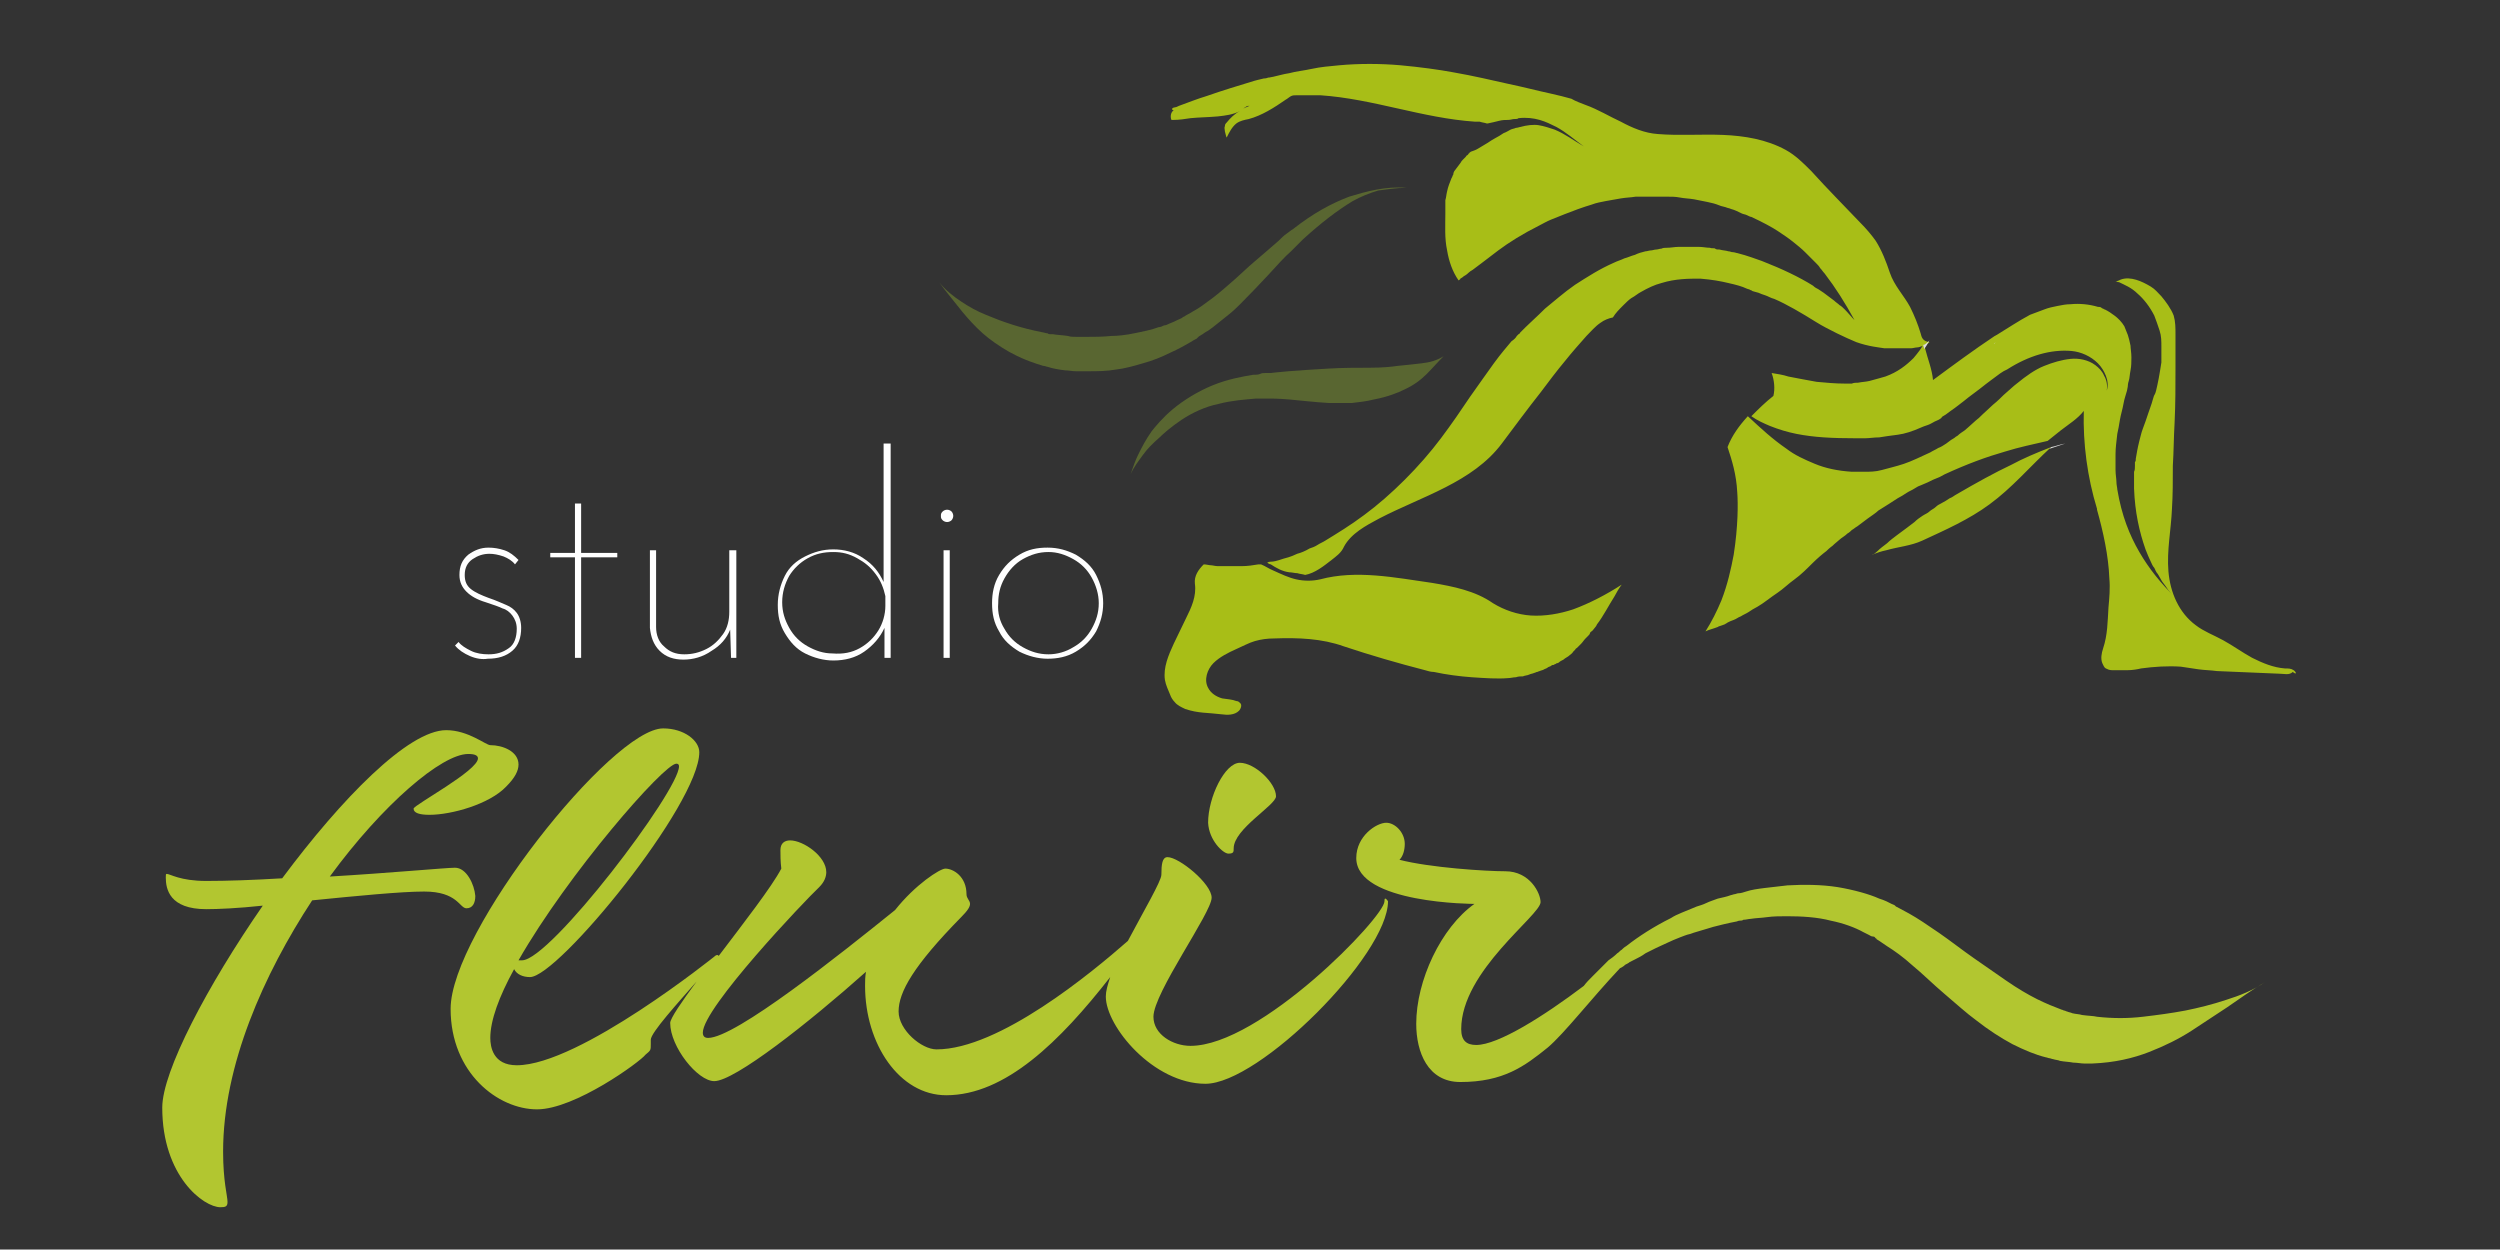
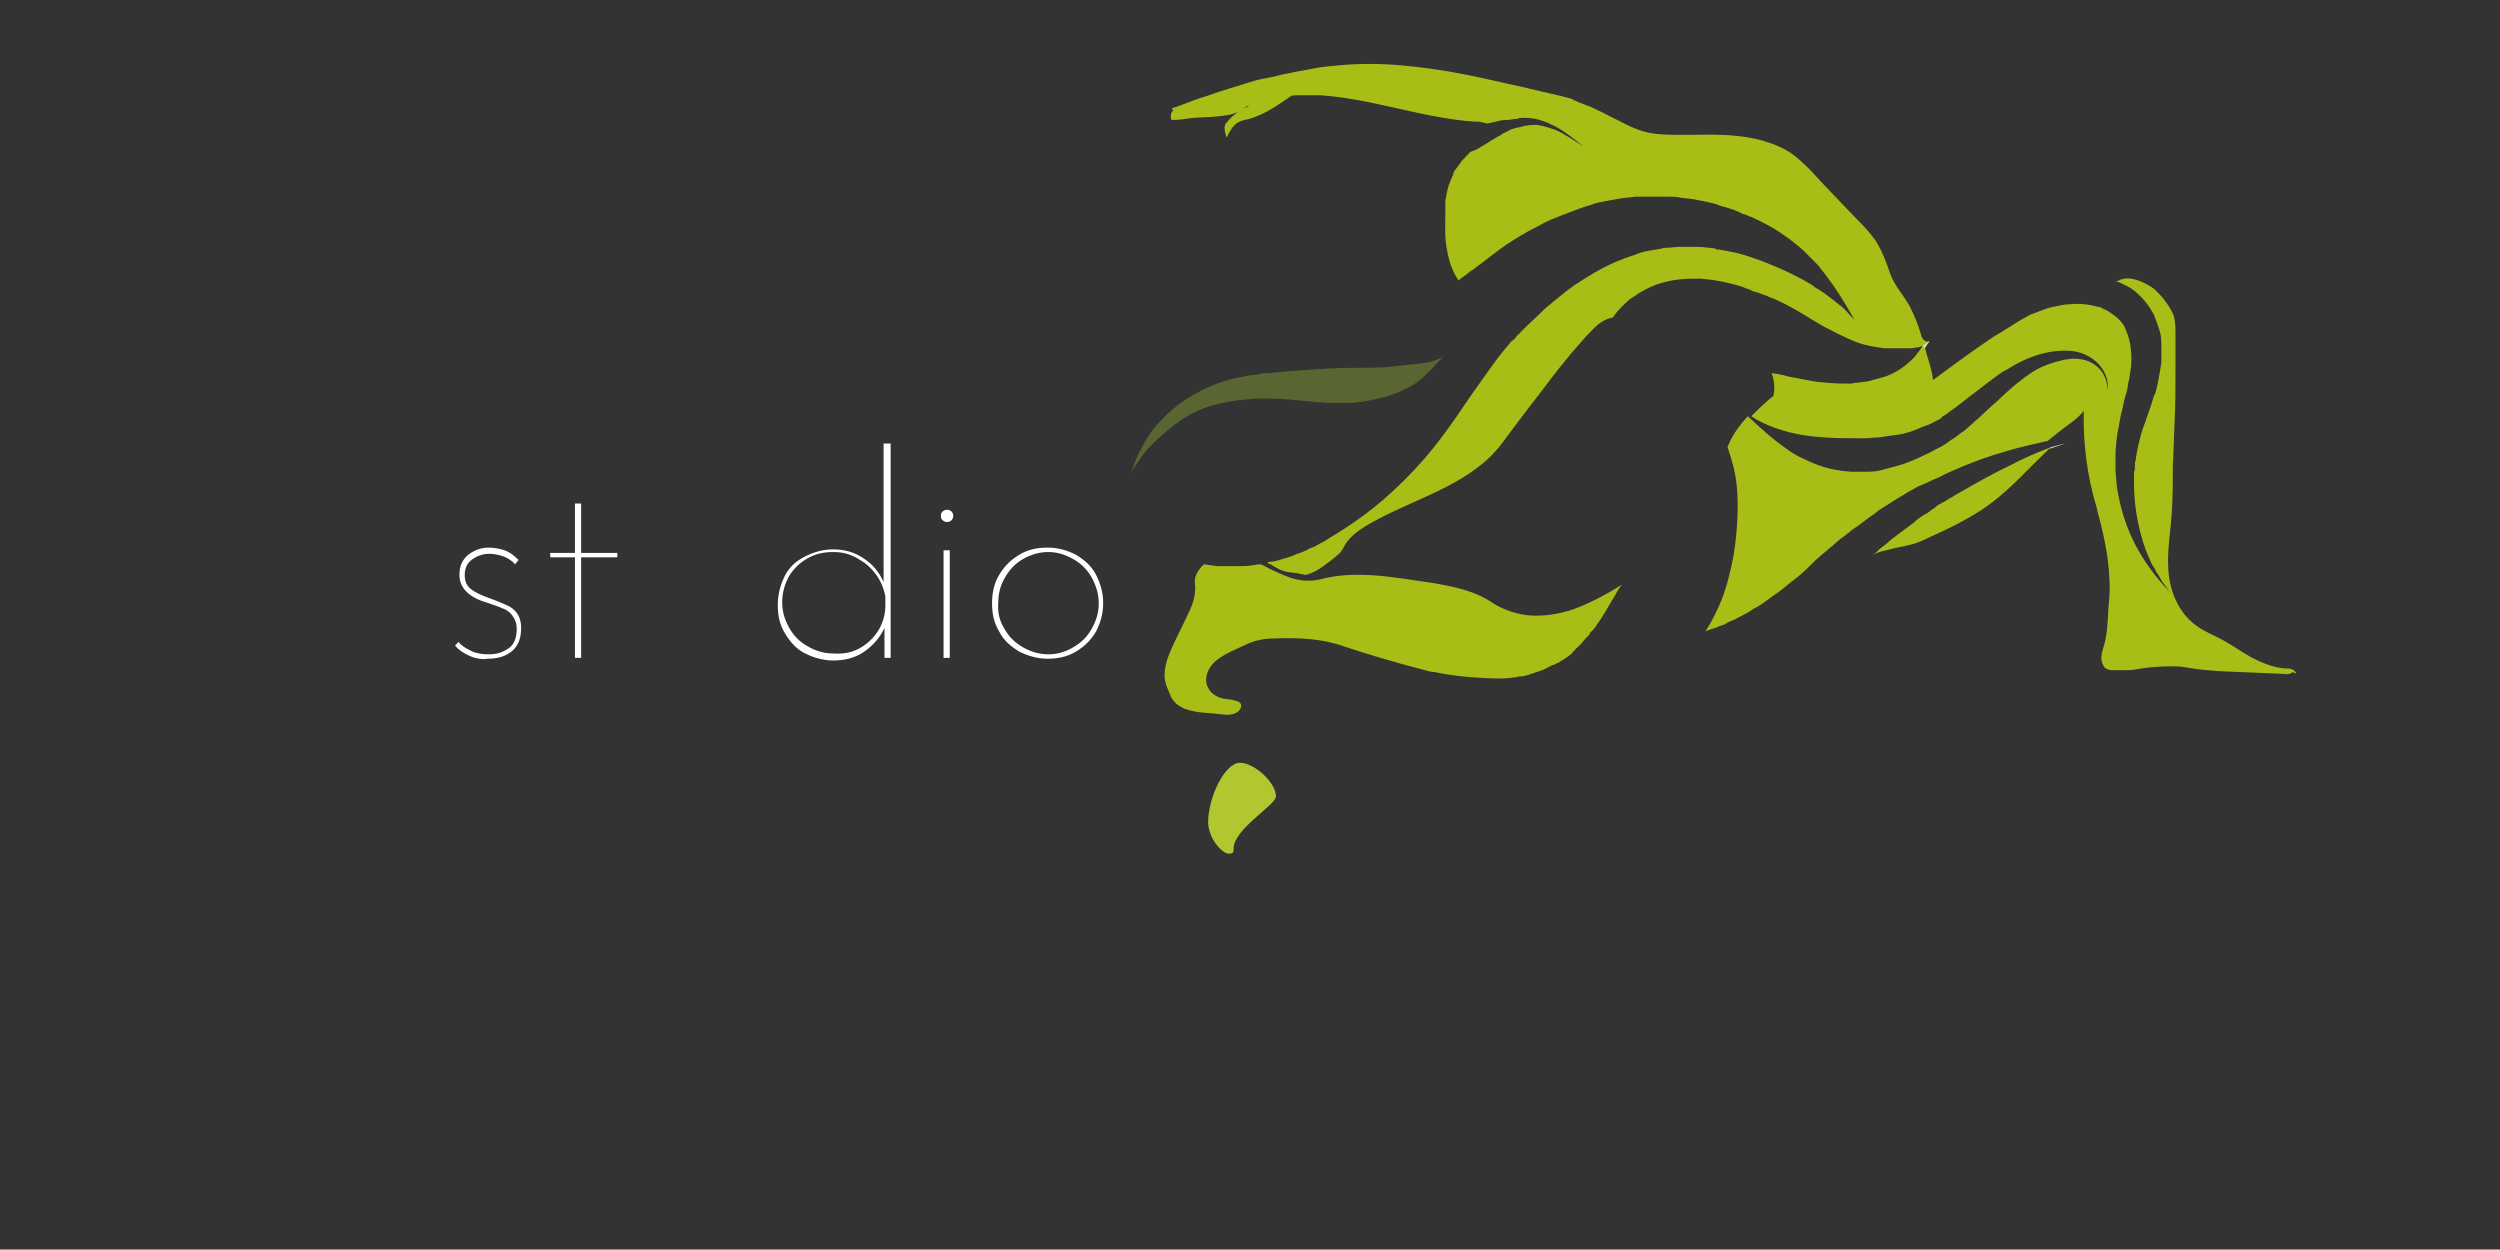
<svg xmlns="http://www.w3.org/2000/svg" version="1.1" id="Camada_1" x="0px" y="0px" viewBox="0 0 283.5 141.7" style="enable-background:new 0 0 283.5 141.7;" xml:space="preserve">
  <rect x="0" y="0" width="283.5" height="141.7" fill="#333333" stroke="none" />
  <style type="text/css">
	.st0{fill:#A8BE17;}
	.st1{fill:none;stroke:#FDFDFD;stroke-width:6;stroke-miterlimit:10;}
	.st2{fill:#596631;}
	.st3{fill:#DDDDDD;}
	.st4{fill:#FFFFFF;}
	.st5{fill:#B2C630;}
</style>
  <g>
    <path class="st0" d="M178.4,69.1c-1.5,0.5-3.2,0.8-4.8,0.7c-1.5-0.1-3-0.6-4.3-1.4c-2-1.4-4.5-1.9-6.9-2.3   c-4.2-0.6-8.6-1.5-12.7-0.4c-0.9,0.2-1.8,0.2-2.7,0s-1.7-0.6-2.6-1c-0.5-0.2-0.9-0.5-1.4-0.7c-0.1,0-0.2,0-0.3,0   c-0.6,0.1-1.2,0.2-1.9,0.2c-0.3,0-0.6,0-0.9,0c-0.3,0-0.6,0-0.9,0c-0.3,0-0.6,0-0.9,0c-0.3,0-0.6-0.1-0.8-0.1s-0.5-0.1-0.8-0.1   c-0.6,0.6-1.1,1.3-1,2.2c0.2,1.4-0.4,2.7-1,3.9c-0.5,1-0.9,1.9-1.4,2.9c-0.6,1.3-1.2,2.7-1,4.1c0.1,0.6,0.4,1.2,0.6,1.7   c0.1,0.3,0.3,0.6,0.5,0.8c0.3,0.4,0.8,0.6,1.2,0.8l0,0c1.5,0.5,2.5,0.4,4.1,0.6c0.7,0.1,1.5,0.1,2-0.4c0.2-0.2,0.4-0.7,0.1-0.9   c-0.1-0.1-0.2-0.2-0.4-0.2c-0.5-0.2-1-0.2-1.6-0.3c-0.7-0.2-1.3-0.6-1.6-1.2c-0.5-0.9-0.1-2.1,0.6-2.8s1.7-1.2,2.6-1.6   c0.7-0.3,1.4-0.7,2.1-0.9c0.7-0.2,1.4-0.3,2.2-0.3c2.7-0.1,5.4,0,7.9,0.9c3,1,6.1,1.9,9.2,2.7c0.3,0.1,0.7,0.2,1,0.2c0,0,0,0,0,0   c1.4,0.3,2.9,0.5,4.3,0.6c1.5,0.1,2.9,0.2,4.1,0.1c0.3,0,0.6-0.1,0.9-0.1c0.3-0.1,0.5-0.1,0.8-0.1c0.2-0.1,0.5-0.1,0.7-0.2   c0.2-0.1,0.4-0.1,0.6-0.2c0.1,0,0.2-0.1,0.3-0.1s0.2-0.1,0.3-0.1c0.2-0.1,0.4-0.1,0.5-0.2c0.2-0.1,0.3-0.1,0.4-0.2   c0.1-0.1,0.3-0.1,0.4-0.2c0.1-0.1,0.2-0.1,0.3-0.1c0.1-0.1,0.2-0.1,0.2-0.1c0.1-0.1,0.2-0.1,0.2-0.1s0.1,0,0.2-0.1   c0.1-0.1,0.3-0.2,0.5-0.3c0.2-0.2,0.5-0.3,0.7-0.5c0.1-0.1,0.3-0.2,0.4-0.4c0.1-0.1,0.1-0.1,0.2-0.2s0.1-0.2,0.2-0.2   c0.2-0.2,0.3-0.3,0.5-0.5c0.2-0.2,0.3-0.4,0.5-0.6c0.1-0.1,0.2-0.2,0.3-0.3c0.1-0.1,0.2-0.2,0.2-0.3s0.2-0.2,0.3-0.3L181,71   l0.1-0.2c0.7-0.9,1.3-2.1,2-3.2c0.2-0.4,0.5-0.9,0.8-1.3C182.2,67.4,180.3,68.4,178.4,69.1z M228.1,52.7c-1.9,0.9-3.9,2-6.3,3.4   c-0.2,0.1-0.4,0.3-0.7,0.4c-0.3,0.2-0.6,0.4-1,0.6c-0.2,0.1-0.4,0.2-0.6,0.4c-0.2,0.2-0.5,0.3-0.7,0.5c-0.2,0.2-0.5,0.3-0.8,0.5   c-0.3,0.2-0.6,0.4-0.9,0.7c-0.5,0.4-1.2,0.9-2,1.5c-0.4,0.3-0.8,0.6-1.1,0.9c-0.4,0.3-0.8,0.6-1.1,0.9c-0.2,0.2-0.4,0.3-0.5,0.4   c0,0,0,0-0.1,0c0.5-0.2,1.1-0.4,1.6-0.5c1.4-0.4,2.8-0.5,4.1-1.1c2.6-1.2,5.3-2.4,7.6-4.1c2.6-1.9,4.6-4.3,7-6.5   C230.8,51.4,229.4,52,228.1,52.7z M260.1,76c-0.3-0.2-0.6-0.2-1-0.2c-1.3-0.1-2.5-0.6-3.7-1.2c-1.1-0.6-2.2-1.4-3.3-2   c-1.1-0.6-2.2-1-3.1-1.7c-1.9-1.4-2.9-3.7-3.1-6.1s0.3-4.7,0.4-7.1c0.1-1.6,0.1-3.2,0.1-4.9c0.1-1.6,0.1-3.2,0.2-4.9   c0.1-2.1,0.1-4.2,0.1-6.3c0-1.2,0-2.5,0-3.7c0-0.7,0-1.4-0.2-2.1c-0.3-0.8-0.9-1.6-1.4-2.2c-0.4-0.4-0.7-0.8-1.2-1.1   c-1-0.6-2.3-1.2-3.4-0.8c-0.2,0.1-0.4,0.2-0.6,0.2c0.1,0,0.2,0.1,0.4,0.1c0.6,0.3,1.4,0.6,2.1,1.3c0.7,0.6,1.4,1.5,1.9,2.5   c0.2,0.5,0.4,1.1,0.6,1.7s0.2,1.2,0.2,1.8c0,0.5,0,1.2,0,1.8c-0.1,0.6-0.2,1.3-0.3,1.8s-0.2,1-0.3,1.4s-0.2,0.5-0.2,0.5   s-0.1,0.2-0.2,0.6c-0.1,0.4-0.3,0.9-0.5,1.5c-0.2,0.6-0.4,1.2-0.6,1.7s-0.3,1.1-0.4,1.4c-0.2,0.8-0.3,1.4-0.4,2   c0,0.2,0,0.3-0.1,0.4c0,0.1,0,0.3,0,0.4c0,0.3,0,0.5-0.1,0.7c0,0.4,0,0.8,0,1.1c0,0.3,0,0.6,0,0.8c0.1,2.7,0.6,4.9,1.3,6.9   c0.2,0.5,0.4,1,0.6,1.4c0.1,0.2,0.2,0.5,0.4,0.7c0.1,0.2,0.2,0.5,0.4,0.7c0.1,0.2,0.3,0.5,0.4,0.7s0.3,0.4,0.5,0.7   c0.3,0.5,0.7,0.9,1.1,1.3c-1.7-1.7-3-3.3-4.1-5.2s-2-4.1-2.5-7.1c0-0.2-0.1-0.5-0.1-0.9c0-0.3-0.1-0.8-0.1-1.3c0-0.2,0-0.5,0-0.8   c0-0.1,0-0.3,0-0.5c0-0.2,0-0.3,0-0.5c0-0.7,0.1-1.4,0.2-2.3c0.1-0.4,0.2-1,0.3-1.6c0.1-0.6,0.3-1.2,0.4-1.8   c0.1-0.6,0.3-1.1,0.4-1.5c0.1-0.4,0.1-0.6,0.1-0.6s0-0.2,0.1-0.5c0.1-0.3,0.1-0.7,0.2-1.2c0.1-0.5,0.1-1,0.1-1.5   c0-0.5-0.1-1-0.1-1.3c-0.1-0.5-0.2-0.9-0.3-1.2s-0.3-0.7-0.4-1c-0.3-0.5-0.7-0.9-1.1-1.2s-0.7-0.5-1.1-0.7c-0.1,0-0.2-0.1-0.2-0.1   c-0.1,0-0.2-0.1-0.2-0.1c-0.1-0.1-0.3-0.1-0.4-0.1c-1-0.3-2.1-0.4-3.1-0.3c-0.5,0-1,0.1-1.5,0.2s-1,0.2-1.5,0.4   c-0.5,0.2-1.1,0.4-1.6,0.6c0,0,0,0,0,0c-1.3,0.7-2.5,1.5-3.8,2.3c-0.1,0-0.1,0.1-0.2,0.1c0,0,0,0,0,0c-2.4,1.6-4.7,3.3-7,5   c-0.1-1.2-0.6-2.4-0.9-3.6c-0.1-0.2-0.1-0.4-0.1-0.6c-0.3,0.6-0.7,1.1-1.2,1.7c-0.8,0.8-1.8,1.6-3.2,2.1c-0.4,0.1-1,0.3-1.8,0.5   c-0.4,0.1-0.8,0.1-1.3,0.2c-0.2,0-0.5,0-0.7,0.1c-0.2,0-0.5,0-0.8,0c-1.1,0-2.1-0.1-3.2-0.2c-1.1-0.2-2.2-0.4-3.2-0.6   c-0.6-0.2-1.3-0.3-1.9-0.4c0.3,0.8,0.4,1.8,0.2,2.6c-0.9,0.7-1.7,1.5-2.5,2.3c0.7,0.5,1.4,0.8,2.1,1.1c1,0.4,2,0.7,3,0.9   c2,0.4,4.1,0.5,6.7,0.5c0.2,0,0.3,0,0.5,0c0.2,0,0.4,0,0.6,0c0.5,0,1-0.1,1.6-0.1c0.6-0.1,1.3-0.2,2.1-0.3s1.7-0.4,2.6-0.8   c0.2-0.1,0.5-0.2,0.8-0.3c0.3-0.1,0.6-0.3,0.8-0.4c0.2-0.1,0.5-0.2,0.6-0.3c0.2-0.1,0.2-0.2,0.2-0.2s0.1-0.1,0.3-0.2   c0.2-0.1,0.4-0.3,0.7-0.5c0.6-0.4,1.2-0.9,1.6-1.2c0.6-0.5,1.2-0.9,1.7-1.3c0.5-0.4,0.9-0.7,1.3-1c0.8-0.6,1.3-1,1.8-1.2   c2.5-1.6,5-2.3,7.3-2.1c1.1,0.1,2.2,0.6,3,1.4c0.4,0.4,0.7,0.9,0.9,1.4c0.2,0.5,0.3,1.1,0.1,1.7c0.1-0.6,0-1.2-0.3-1.7   c-0.2-0.5-0.6-0.9-1-1.2c-0.8-0.6-1.9-0.8-2.8-0.7c-1,0.1-2,0.4-3,0.8s-2,1.1-3.1,2c-0.4,0.3-0.8,0.7-1.5,1.3   c-0.3,0.3-0.7,0.7-1.2,1.1c-0.4,0.4-1,0.9-1.6,1.5c-0.4,0.3-1,0.9-1.6,1.4c-0.3,0.2-0.6,0.4-0.8,0.6c-0.2,0.1-0.3,0.2-0.3,0.2   s-0.1,0.1-0.3,0.2c-0.2,0.1-0.4,0.3-0.7,0.5c-0.3,0.2-0.6,0.4-0.9,0.5c-0.3,0.2-0.6,0.3-0.9,0.5c-1.1,0.5-2.1,1-3,1.3   c-0.9,0.3-1.8,0.5-2.5,0.7s-1.4,0.2-2,0.2c-0.3,0-0.6,0-0.8,0c-0.2,0-0.5,0-0.6,0c-1.6-0.1-3-0.4-4.2-0.9c-1.2-0.5-2.3-1-3.2-1.7   c-1.6-1.1-2.9-2.3-4.4-3.7c-1,1.1-1.8,2.2-2.3,3.5l0,0c0.5,1.5,1,3.1,1.1,5.1c0.1,1.3,0.1,3.9-0.4,7.1c-0.3,1.6-0.7,3.4-1.4,5.2   c-0.5,1.2-1.1,2.4-1.8,3.5c0.4-0.2,0.9-0.3,1.4-0.5c0.1-0.1,0.3-0.1,0.5-0.2c0.1,0,0.2-0.1,0.3-0.1c0.1-0.1,0.2-0.1,0.3-0.2   c0.2-0.1,0.4-0.2,0.7-0.3s0.5-0.3,0.8-0.4c0.3-0.2,0.6-0.3,0.9-0.5c0.3-0.2,0.6-0.4,1-0.6c0.7-0.4,1.4-1,2.3-1.6   c0.6-0.4,1.2-1,1.9-1.5s1.4-1.2,2-1.8c0.6-0.6,1.2-1.1,1.6-1.4c0.4-0.4,0.7-0.6,0.7-0.6s0.3-0.3,0.8-0.7c0.2-0.2,0.6-0.4,0.9-0.7   c0.2-0.1,0.4-0.3,0.5-0.4c0.2-0.1,0.4-0.3,0.6-0.4c0.4-0.3,0.8-0.6,1.2-0.9s0.9-0.6,1.2-0.9c0.8-0.5,1.6-1,2.2-1.4   c0.4-0.2,0.7-0.4,1-0.6c0.3-0.2,0.6-0.3,0.9-0.5c0.3-0.2,0.5-0.3,0.8-0.4c0.2-0.1,0.5-0.2,0.7-0.3c0.4-0.2,0.8-0.4,1.1-0.5   c0.3-0.1,0.6-0.3,0.8-0.4c2.6-1.2,4.8-2,6.9-2.6c1.6-0.5,3.1-0.8,4.8-1.2c0.5-0.4,1-0.8,1.5-1.2c0.9-0.7,1.9-1.3,2.6-2.2   c-0.1,3.7,0.4,7.5,1.5,11.1l0,0.1c0.7,2.5,1.3,5.2,1.4,7.8c0.1,1.1,0,2.2-0.1,3.3c-0.1,1.6-0.1,3.1-0.6,4.6   c-0.2,0.6-0.3,1.2-0.1,1.7c0.1,0.2,0.2,0.5,0.4,0.6c0.2,0.1,0.4,0.2,0.7,0.2c0.6,0,1.2,0,1.8,0c0.5,0,1.1-0.1,1.5-0.2   c1.5-0.2,3-0.3,4.5-0.2c0.7,0.1,1.3,0.2,2,0.3c0.7,0.1,1.4,0.1,2.1,0.2c2.4,0.1,4.8,0.2,7.1,0.3c0.5,0,1.1,0.2,1.5-0.2   C260.5,76.6,260.4,76.2,260.1,76z M217.8,37.8c-0.3-1-0.7-2-1.2-3c-0.7-1.3-1.8-2.4-2.3-3.9c-0.4-1.2-0.9-2.5-1.6-3.6   c-0.5-0.7-1.1-1.4-1.7-2c-1.9-2-3.8-3.9-5.6-5.9c-0.9-0.9-1.8-1.8-2.9-2.4c-2.2-1.2-4.7-1.6-7.1-1.7c-2.5-0.1-5,0.1-7.4-0.1   c-1.5-0.1-2.9-0.7-4.2-1.4c-1.3-0.6-2.6-1.4-4-1.9c-0.5-0.2-1.1-0.4-1.6-0.7c-0.7-0.2-1.5-0.4-2.4-0.6c-1.4-0.3-2.9-0.7-4.8-1.1   c-1.8-0.4-3.9-0.9-6.2-1.3c-1.6-0.3-3.8-0.6-6-0.8c-2.3-0.2-4.7-0.2-6.9,0c-1.1,0.1-2.2,0.2-3.1,0.4s-1.9,0.3-2.6,0.5   c-0.7,0.1-1.3,0.3-1.8,0.4c-0.4,0.1-0.6,0.1-0.6,0.1s-0.2,0.1-0.5,0.1c-0.4,0.1-0.9,0.2-1.5,0.4c-1.3,0.4-3,0.9-5,1.6   c-1,0.3-2,0.7-3.1,1.1c-0.4,0.2-0.2,0.1-0.6,0.2c-0.3,0.1-0.2,0.3,0,0.3c-0.3,0.2-0.4,0.6-0.3,1c0,0,0,0.1,0.1,0.1c0,0,0.1,0,0.1,0   c0.7,0,1.4-0.1,2-0.2c1-0.1,2-0.1,3.1-0.2c0.9-0.1,1.7-0.2,2.5-0.6c-0.6,0.3-1.1,0.8-1.5,1.3c-0.1,0.1-0.2,0.2-0.2,0.4   c-0.1,0.2,0,0.4,0,0.6c0.1,0.3,0.1,0.5,0.2,0.7c0.3-0.6,0.6-1.2,1.1-1.6c0.4-0.3,0.9-0.4,1.4-0.5c1.5-0.4,2.9-1.3,4.2-2.2   c0.2-0.1,0.4-0.3,0.6-0.4c0.2-0.1,0.4-0.1,0.7-0.1c0.9,0,1.7,0,2.6,0c6,0.4,11.6,2.6,17.6,3c0.2,0,0.4,0,0.5,0   c0.3,0.1,0.5,0.1,0.8,0.2l0,0c0,0,0.1,0,0.1,0c0.5-0.1,0.9-0.2,1.3-0.3c0.4-0.1,0.7-0.1,1-0.1c0.3,0,0.5-0.1,0.7-0.1   c0.2,0,0.4,0,0.5-0.1c0.9-0.1,1.7,0,2.4,0.2c0.7,0.2,1.3,0.5,1.9,0.8c1.1,0.6,2,1.4,3.1,2.2c-1.2-0.7-2.1-1.4-3.3-1.9   c-0.6-0.2-1.2-0.4-1.8-0.5c-0.6-0.1-1.4,0-2.1,0.2c-0.1,0-0.3,0.1-0.5,0.1c-0.2,0.1-0.4,0.1-0.6,0.2c-0.2,0.1-0.5,0.3-0.8,0.4   c-0.3,0.2-0.6,0.4-1,0.6c-0.2,0.1-0.5,0.3-0.8,0.5c-0.2,0.1-0.3,0.2-0.5,0.3c-0.2,0.1-0.3,0.2-0.5,0.3c-0.3,0.2-0.6,0.3-0.9,0.4   c-0.1,0.1-0.2,0.1-0.2,0.2c-0.1,0-0.1,0.1-0.1,0.1s0,0-0.1,0.1c-0.1,0-0.1,0.1-0.2,0.2c-0.1,0.1-0.2,0.2-0.3,0.3   c-0.1,0.1-0.2,0.2-0.3,0.4c-0.1,0.1-0.2,0.3-0.3,0.4c-0.1,0.1-0.2,0.3-0.3,0.4c-0.1,0.1-0.2,0.3-0.2,0.5c-0.1,0.1-0.1,0.3-0.2,0.4   c-0.2,0.5-0.4,1-0.5,1.5c-0.1,0.4-0.1,0.7-0.2,1l0,0c0,0.5,0,1,0,1.5c0,1.4-0.1,2.8,0.2,4.2c0.2,1.2,0.6,2.4,1.3,3.4   c0.1-0.1,0.2-0.1,0.2-0.2c0.2-0.1,0.3-0.2,0.3-0.2s0.1-0.1,0.3-0.2c0.2-0.1,0.4-0.4,0.8-0.6c0.7-0.5,1.7-1.3,2.9-2.2   s2.8-1.9,4.6-2.8c0.4-0.2,0.9-0.5,1.4-0.7c0.5-0.2,1-0.4,1.5-0.6c1-0.4,2.1-0.8,3.1-1.1c0.5-0.2,1.1-0.3,1.6-0.4   c0.6-0.1,1.1-0.2,1.7-0.3c0.6-0.1,1.1-0.1,1.7-0.2c0.3,0,0.6,0,0.9,0c0.3,0,0.6,0,0.9,0c0.3,0,0.6,0,0.8,0s0.6,0,0.8,0   c0.6,0,1.1,0,1.6,0.1c0.5,0.1,1,0.1,1.6,0.2c0.5,0.1,1,0.2,1.5,0.3c0.5,0.1,0.9,0.2,1.4,0.4c0.2,0.1,0.4,0.1,0.7,0.2   c0.2,0.1,0.4,0.1,0.6,0.2c0.4,0.1,0.8,0.3,1.2,0.5c0.2,0.1,0.4,0.1,0.6,0.2c0.2,0.1,0.4,0.2,0.5,0.2c1.3,0.6,2.4,1.2,3,1.6   c0.6,0.4,1.2,0.8,1.7,1.2c0.5,0.4,1,0.8,1.4,1.2c0.4,0.4,0.8,0.8,1.2,1.2c0.2,0.2,0.4,0.4,0.5,0.6c0.2,0.2,0.3,0.4,0.5,0.6   c1.3,1.7,2.3,3.3,3.4,5.3c-0.4-0.4-0.7-0.8-1.1-1.2c-0.2-0.2-0.4-0.4-0.6-0.5c-0.2-0.2-0.4-0.3-0.6-0.5c-0.4-0.3-0.8-0.6-1.2-0.9   l-0.6-0.4c-0.2-0.1-0.4-0.2-0.6-0.4c-1.6-1-3.5-1.9-5.8-2.8c-0.6-0.2-1.6-0.6-2.8-0.9c-0.1,0-0.3-0.1-0.5-0.1s-0.3-0.1-0.5-0.1   c-0.3-0.1-0.7-0.1-1-0.2c-0.2,0-0.4,0-0.5-0.1s-0.4,0-0.6-0.1c-0.4,0-0.8-0.1-1.2-0.1c-0.4,0-0.8,0-1.2,0c-0.4,0-0.8,0-1.2,0   c-0.4,0-0.8,0.1-1.3,0.1c-0.2,0-0.4,0-0.6,0.1c-0.2,0-0.4,0.1-0.6,0.1c-0.2,0-0.4,0.1-0.6,0.1c-0.2,0-0.4,0.1-0.6,0.1   c-0.4,0.1-0.8,0.2-1.2,0.4c-0.4,0.1-0.8,0.3-1.2,0.4c-0.4,0.2-0.8,0.3-1.2,0.5c-1.6,0.7-3,1.6-4.4,2.5c-1.3,0.9-2.4,1.9-3.4,2.7   c-0.9,0.9-1.7,1.6-2.2,2.1c-0.3,0.3-0.5,0.5-0.6,0.6c-0.1,0.2-0.2,0.2-0.2,0.2s-0.1,0.1-0.2,0.2c-0.1,0.2-0.3,0.4-0.6,0.6   c-0.5,0.6-1.2,1.4-2,2.5c-0.8,1.1-1.7,2.4-2.7,3.8c-1,1.5-2.1,3.1-3.3,4.7c-1.2,1.6-2.6,3.2-4.1,4.7c-1.5,1.5-3.1,2.9-4.6,4   c-1.6,1.2-3.1,2.1-4.4,2.9c-0.3,0.2-0.6,0.3-0.9,0.5c-0.3,0.2-0.6,0.3-0.9,0.4c-0.5,0.3-1,0.5-1.4,0.6c-0.4,0.2-0.7,0.3-1,0.4   c-0.4,0.1-0.7,0.2-1,0.3c-0.3,0.1-0.7,0.2-1,0.2c-0.1,0-0.2,0-0.4,0.1c0.1,0.1,0.3,0.2,0.4,0.2c0.6,0.4,1.3,0.8,2.1,0.9   c0.3,0,0.6,0.1,0.9,0.1c0.3,0.1,0.6,0.1,0.9,0.2c1.1-0.2,2.1-1,3-1.7c0.5-0.4,1.1-0.8,1.4-1.5c0.8-1.5,2.5-2.4,4-3.2   c4.8-2.5,10.6-4.1,13.9-8.5c1.5-2,2.9-3.9,4.4-5.8c0.9-1.2,1.8-2.4,2.8-3.6c0.8-1,1.6-1.9,2.4-2.8c0.5-0.5,1-1.1,1.6-1.5   c0.4-0.3,0.9-0.5,1.4-0.6l0,0c0.3-0.5,0.7-0.9,1.2-1.4c0.3-0.3,0.6-0.6,0.9-0.8c0.4-0.2,0.7-0.5,1.1-0.7c0.7-0.4,1.5-0.8,2.3-1   c1.6-0.5,3.1-0.5,4.4-0.5c1.3,0.1,2.4,0.3,3.2,0.5c0.9,0.2,1.6,0.4,2,0.6c0.2,0.1,0.4,0.1,0.5,0.2c0.1,0,0.2,0.1,0.2,0.1   s0.3,0.1,0.7,0.2c0.2,0.1,0.5,0.2,0.8,0.3c0.3,0.1,0.6,0.3,1,0.4c1.4,0.6,3.1,1.6,4.7,2.6c0.8,0.5,1.6,0.9,2.4,1.3   c0.8,0.4,1.5,0.7,2.2,1c1.4,0.5,2.6,0.6,3.2,0.7c0.1,0,0.3,0,0.4,0s0.3,0,0.4,0c0.2,0,0.5,0,0.8,0c0.2,0,0.5,0,0.7,0   c0.1,0,0.2,0,0.4,0c0.1,0,0.2,0,0.3,0c0.2,0,0.5-0.1,0.7-0.1s0.4-0.1,0.7-0.2l0.2-0.1l0.2-0.1c0.1,0,0.2-0.1,0.3-0.2   C218,38.7,217.9,38.2,217.8,37.8z M141,12.3c0.1-0.1,0.2-0.1,0.3-0.2c0.1-0.1,0.3-0.1,0.4-0.1C141.5,12.1,141.2,12.2,141,12.3z" />
  </g>
  <path class="st1" d="M185.1,2.4" />
  <path class="st1" d="M243.7,65.6" />
  <g>
-     <path class="st2" d="M159.5,21.3c-1.2-0.1-2.3,0-3.4,0.2s-2.1,0.5-3.1,0.8c-2.1,0.8-4.1,1.9-6.4,3.7c-0.2,0.1-0.4,0.3-0.7,0.5   s-0.6,0.5-0.9,0.8c-0.7,0.6-1.6,1.4-2.9,2.5c-0.6,0.5-1.3,1.2-2.1,1.9c-0.8,0.7-1.7,1.5-2.5,2.1c-0.8,0.6-1.6,1.2-2.2,1.5   c-0.3,0.2-0.5,0.3-0.7,0.4c-0.2,0.1-0.3,0.2-0.3,0.2s-0.1,0-0.2,0.1c-0.1,0.1-0.4,0.2-0.6,0.3c-0.2,0.1-0.6,0.3-0.9,0.4   c-0.2,0.1-0.4,0.2-0.6,0.2c-0.2,0.1-0.4,0.2-0.6,0.2c-0.8,0.3-1.8,0.5-2.8,0.7c-0.9,0.2-1.9,0.3-2.6,0.3c-1,0.1-1.9,0.1-2.7,0.1   c-0.2,0-0.4,0-0.6,0c-0.2,0-0.4,0-0.6,0c-0.4,0-0.7,0-1-0.1c-0.6-0.1-1.2-0.1-1.7-0.2c-0.1,0-0.2,0-0.3,0c-0.1,0-0.2,0-0.3-0.1   c-0.2,0-0.4-0.1-0.5-0.1c-2.6-0.5-4.6-1.2-6.5-2c-1-0.4-1.9-0.9-2.8-1.5s-1.8-1.3-2.5-2.2c0.7,1,1.4,1.8,2.1,2.7   c0.7,0.9,1.4,1.7,2.2,2.5c0.8,0.8,1.7,1.5,2.8,2.2c1.1,0.7,2.3,1.3,3.8,1.8c0.2,0.1,0.4,0.1,0.6,0.2c0.1,0,0.2,0.1,0.4,0.1   c0.1,0,0.3,0.1,0.4,0.1c0.6,0.2,1.2,0.3,2,0.4c0.4,0,0.8,0.1,1.2,0.1c0.2,0,0.4,0,0.7,0c0.2,0,0.5,0,0.7,0c1,0,2.1,0,3.2-0.2   c0.9-0.1,2-0.4,3-0.7c1.1-0.3,2.1-0.7,3.1-1.2c0.9-0.4,1.8-0.9,2.3-1.2c0.3-0.2,0.5-0.3,0.7-0.4c0.1-0.1,0.2-0.2,0.2-0.2   s0.1-0.1,0.3-0.2s0.4-0.3,0.8-0.5c0.6-0.4,1.4-1.1,2.3-1.8s1.7-1.6,2.5-2.4c0.8-0.8,1.5-1.6,2-2.1c1.1-1.2,1.9-2.1,2.6-2.7   c0.6-0.6,1.1-1.1,1.4-1.4c2.1-1.9,3.8-3.2,5.6-4.3c0.9-0.5,1.9-0.9,2.9-1.2C157.2,21.5,158.3,21.3,159.5,21.3z" />
-   </g>
+     </g>
  <g>
    <path class="st2" d="M128.2,53.8c0.4-0.9,0.9-1.5,1.4-2.2c0.5-0.7,1.1-1.3,1.9-2c0.4-0.4,1.3-1.2,2.5-2c1.2-0.8,2.7-1.5,4.2-1.8   c1.5-0.4,3.1-0.5,4.2-0.6c0.3,0,0.5,0,0.8,0c0.2,0,0.4,0,0.6,0c0.3,0,0.5,0,0.5,0s0.7,0,1.9,0.1c1.2,0.1,2.8,0.3,4.5,0.4   c0.9,0,1.8,0,2.6,0c0.9-0.1,1.7-0.2,2.5-0.4c1.6-0.3,2.8-0.8,3.4-1.1c1.1-0.5,1.9-1.1,2.6-1.8c0.7-0.7,1.2-1.3,1.9-2   c-0.8,0.5-1.6,0.7-2.5,0.8c-0.9,0.1-1.7,0.2-2.8,0.3c-0.6,0.1-1.7,0.2-3.1,0.2c-1.4,0-3.1,0-4.7,0.1c-1.7,0.1-3.3,0.2-4.5,0.3   s-2,0.2-2,0.2s-0.2,0-0.6,0c-0.2,0-0.4,0-0.6,0.1s-0.5,0.1-0.8,0.1c-1.2,0.2-2.9,0.5-4.6,1.2c-1.7,0.7-3.3,1.7-4.5,2.7   c-1.2,1-2,2-2.4,2.5c-0.7,1-1.1,1.8-1.5,2.6C128.8,52.1,128.5,52.9,128.2,53.8z" />
  </g>
  <g>
    <path class="st3" d="M218.8,38.6c-0.2,0.4-0.4,0.7-0.6,1c0-0.2-0.1-0.3-0.1-0.5c0,0,0,0,0.1,0C218.4,39,218.6,38.8,218.8,38.6z" />
    <path class="st3" d="M226.4,38.7c-0.1,0.1-0.2,0.2-0.3,0.3c0.1,0,0.1-0.1,0.2-0.2c0,0,0,0,0,0C226.3,38.8,226.3,38.8,226.4,38.7z" />
    <path class="st3" d="M234.2,50.3c-0.6,0.2-1.2,0.4-1.8,0.6c0.1-0.1,0.1-0.1,0.2-0.2C233.1,50.6,233.6,50.4,234.2,50.3z" />
  </g>
  <g>
    <path class="st4" d="M53.3,74.4c-0.7-0.3-1.3-0.7-1.7-1.2l0.4-0.4c0.3,0.4,0.8,0.7,1.4,1s1.3,0.4,2,0.4c0.9,0,1.6-0.2,2.3-0.7   c0.6-0.4,0.9-1.2,0.9-2.2c0-0.6-0.2-1.1-0.5-1.5c-0.3-0.4-0.7-0.7-1.1-0.8c-0.4-0.2-1-0.4-1.9-0.7c-1-0.3-1.7-0.7-2.2-1.2   s-0.8-1.1-0.8-1.9c0-1,0.3-1.7,1-2.3c0.7-0.5,1.4-0.8,2.3-0.8c0.6,0,1.2,0.1,1.8,0.3c0.6,0.2,1.1,0.6,1.6,1.1L58.4,64   c-0.3-0.4-0.8-0.7-1.3-0.9c-0.6-0.2-1.1-0.3-1.6-0.3c-0.7,0-1.3,0.2-1.9,0.6c-0.6,0.4-0.9,1-0.9,1.8c0,0.7,0.2,1.2,0.7,1.6   c0.5,0.4,1.2,0.7,2,1c0.9,0.3,1.5,0.6,2,0.8c0.5,0.2,0.9,0.5,1.2,0.9s0.5,1,0.5,1.7c0,1.1-0.3,2-1,2.6c-0.7,0.6-1.6,0.9-2.8,0.9   C54.7,74.8,54,74.7,53.3,74.4z" />
    <path class="st4" d="M65.9,57.1v5.6H70v0.5h-4.1v11.4h-0.7V63.2h-2.8v-0.5h2.8v-5.6L65.9,57.1L65.9,57.1z" />
-     <path class="st4" d="M83.5,62.4v12.2h-0.6l-0.1-3.2c-0.4,1-1.1,1.8-2.1,2.4c-1,0.7-2.1,1-3.2,1c-1.1,0-2-0.3-2.7-1   c-0.7-0.7-1-1.6-1.1-2.6v-8.8h0.7v8.7c0,0.9,0.3,1.7,0.9,2.2c0.6,0.6,1.3,0.9,2.3,0.9c0.9,0,1.7-0.2,2.5-0.6c0.8-0.4,1.4-1,1.9-1.7   c0.5-0.7,0.7-1.6,0.7-2.5v-7L83.5,62.4L83.5,62.4z" />
    <path class="st4" d="M101,50.3v24.3h-0.7v-3.4c-0.5,1.1-1.3,2-2.3,2.7c-1,0.7-2.2,1-3.5,1c-1.1,0-2.2-0.3-3.2-0.8s-1.7-1.3-2.3-2.3   s-0.8-2-0.8-3.2c0-1.2,0.3-2.3,0.8-3.3s1.3-1.7,2.3-2.2c1-0.5,2-0.8,3.2-0.8c1.2,0,2.4,0.3,3.4,1c1.1,0.7,1.8,1.6,2.3,2.7V50.3H101   z M97.5,73.5c0.9-0.5,1.6-1.2,2.1-2s0.8-1.8,0.8-2.8v-1.1c-0.2-0.9-0.5-1.7-1.1-2.5s-1.2-1.3-2.1-1.8s-1.7-0.7-2.7-0.7   c-1.1,0-2,0.2-2.9,0.7c-0.9,0.5-1.6,1.2-2.1,2c-0.5,0.9-0.8,1.9-0.8,3c0,1.1,0.3,2,0.8,2.9c0.5,0.9,1.2,1.6,2.1,2.1   s1.8,0.8,2.8,0.8C95.6,74.2,96.6,74,97.5,73.5z" />
    <path class="st4" d="M106.9,58c0.1-0.1,0.3-0.2,0.5-0.2c0.2,0,0.4,0.1,0.5,0.2s0.2,0.3,0.2,0.5s-0.1,0.4-0.2,0.5s-0.3,0.2-0.5,0.2   s-0.4-0.1-0.5-0.2c-0.2-0.2-0.2-0.3-0.2-0.5C106.7,58.3,106.7,58.2,106.9,58z M107.7,62.4v12.2H107V62.4H107.7z" />
    <path class="st4" d="M113.3,65.2c0.6-1,1.3-1.7,2.3-2.3s2-0.8,3.2-0.8s2.2,0.3,3.2,0.8c1,0.6,1.8,1.3,2.3,2.3s0.8,2,0.8,3.2   s-0.3,2.2-0.8,3.2c-0.6,1-1.3,1.7-2.3,2.3s-2.1,0.8-3.2,0.8s-2.2-0.3-3.2-0.8c-1-0.6-1.8-1.3-2.3-2.3c-0.6-1-0.8-2-0.8-3.2   C112.5,67.3,112.7,66.2,113.3,65.2z M113.9,71.3c0.5,0.9,1.2,1.6,2.1,2.1c0.9,0.5,1.8,0.8,2.9,0.8c1,0,2-0.3,2.8-0.8   c0.9-0.5,1.6-1.2,2.1-2.1c0.5-0.9,0.8-1.8,0.8-2.9c0-1-0.3-2-0.8-2.9c-0.5-0.9-1.2-1.6-2.1-2.1c-0.9-0.5-1.8-0.8-2.8-0.8   c-1.1,0-2,0.3-2.9,0.8c-0.9,0.5-1.6,1.3-2.1,2.2s-0.7,1.8-0.7,2.8C113.1,69.5,113.4,70.5,113.9,71.3z" />
  </g>
  <g>
-     <path class="st5" d="M51.6,98.4c-1,0-7.4,0.6-14.2,1c6-8.2,12.7-13.9,15.7-13.9c0.8,0,1.1,0.2,1.1,0.5c0,1.4-7.3,5.3-7.3,5.7   c0,0.5,0.7,0.7,1.8,0.7c2.5,0,6.8-1.2,8.7-3.2c1-1,1.4-1.8,1.4-2.5c0-1.5-1.8-2.2-3.2-2.2c-0.5,0-2.5-1.7-5-1.7   c-4.3,0-11.9,7.8-18.6,16.8c-3.3,0.2-6.3,0.3-8.6,0.3c-3,0-4.1-0.8-4.5-0.8c-0.1,0-0.1,0.1-0.1,0.4c0,1.3,0.4,3.6,4.6,3.6   c1.3,0,3.6-0.1,6.4-0.4c-6.3,9.1-11.4,18.8-11.4,22.9c0,7.8,4.7,11.3,6.6,11.3c0.6,0,0.8-0.1,0.8-0.6c0-0.7-0.5-2.3-0.5-5.7   c0-9.8,4.6-20.1,10.1-28.5c5-0.5,10.1-1,12.7-1c3.8,0,4,1.9,4.8,1.9c0.7,0,1-0.6,1-1.4C53.8,100.3,52.9,98.4,51.6,98.4z" />
    <path class="st5" d="M139.3,96.8c0.6,0,0.6-0.2,0.6-0.6c0-2.2,4.8-4.9,4.8-5.9c0-1.5-2.4-3.8-4.1-3.8s-3.6,3.9-3.6,6.8   C137.1,95.3,138.7,96.8,139.3,96.8z" />
-     <path class="st5" d="M157.1,101.9c-0.1,0-0.1,0.1-0.1,0.3c0,1.8-14.1,16.4-22,16.4c-2,0-4.2-1.3-4.2-3.3c0-2.7,6.6-11.8,6.6-13.5   c0-1.6-3.7-4.6-5-4.6c-0.6,0-0.7,0.8-0.7,2c0,0.7-2,4.1-3.8,7.5c-4.1,3.6-14.6,12.3-21.7,12.3c-1.7,0-4.3-2.2-4.3-4.3   c0-2.2,1.7-5.2,7.1-10.7c0.8-0.8,1-1.2,1-1.5c0-0.4-0.4-0.6-0.4-1.1c0-2-1.5-2.9-2.4-2.9c-0.6,0-3.4,1.8-5.7,4.7   c-6.2,5-18.1,14.5-21.2,14.5c-0.4,0-0.6-0.2-0.6-0.6c0-2.8,11.6-15,13.2-16.5c0.6-0.6,0.8-1.2,0.8-1.7c0-1.8-2.6-3.6-4.1-3.6   c-0.6,0-1.1,0.3-1.1,1.1c0,0.5,0,1.3,0.1,2.1c-1.1,2.1-4.3,6.2-7.1,9.9c0,0-0.1-0.1-0.1-0.1c-0.1,0-0.2,0-0.3,0.1   c0,0-15.4,12.4-22.5,12.4c-2.7,0-3-2.1-3-3.1c0-2,1-4.7,2.7-7.8c0.3,0.6,1,0.9,1.8,0.9c3.2,0,19.2-19.6,19.2-25.5   c0-1.3-1.7-2.7-4.1-2.7c-5.8,0-24.1,23.1-24.1,31.8c0,7.3,5.4,11.4,9.8,11.4c4.3,0,11.7-5.4,12.3-6.2c0.6-0.5,0.6-0.5,0.6-1.2v-0.5   c0-0.8,3.1-4.2,5.2-6.6c-1.7,2.3-3,4.2-3,4.7c0,2.7,3.1,6.6,5,6.6c2.3,0,10.7-6.6,17.2-12.4c-0.1,0.6-0.1,1.1-0.1,1.6   c0,6.6,3.9,12.4,9.2,12.4c6.7,0,12.9-6.1,18.6-13.4c-0.3,0.9-0.5,1.6-0.5,2.2c0,3.4,5.4,9.9,11.3,9.9c6.1,0,20.7-14.6,20.7-20.7   C157.4,102.2,157.2,101.9,157.1,101.9z M76.7,86.6c0.2,0,0.3,0.1,0.3,0.3c0,2.8-14.6,22-17.8,22h-0.4   C64.4,99.1,75.3,86.6,76.7,86.6z" />
-     <path class="st5" d="M252.4,113.4c-1.5,0.5-3.1,0.9-4.6,1.2c-1.6,0.3-3.1,0.5-4.8,0.7c-1.7,0.2-3.4,0.2-5.2,0   c-0.4-0.1-1-0.1-1.7-0.2c-0.3-0.1-0.7-0.1-1.1-0.2c-0.2-0.1-0.4-0.1-0.6-0.2c-0.1,0-0.2-0.1-0.3-0.1s-0.2-0.1-0.3-0.1   c-0.8-0.3-1.8-0.7-2.8-1.2c-1-0.5-2.2-1.2-3.5-2.1c-1-0.7-2.3-1.6-3.6-2.5c-1.3-0.9-2.7-2-4-2.9s-2.5-1.7-3.4-2.2   c-0.9-0.5-1.5-0.8-1.5-0.8s0,0-0.1-0.1s-0.2-0.1-0.4-0.2c-0.2-0.1-0.4-0.2-0.6-0.3c-0.2-0.1-0.5-0.2-0.8-0.3   c-1.1-0.5-2.9-1-4.7-1.3c-1.9-0.3-3.9-0.3-5.7-0.2c-0.9,0.1-1.8,0.2-2.6,0.3c-0.8,0.1-1.5,0.2-2.1,0.4c-0.3,0.1-0.6,0.2-0.9,0.2   c-0.1,0-0.3,0.1-0.4,0.1c-0.1,0-0.3,0.1-0.4,0.1c-0.5,0.2-1.1,0.3-1.5,0.4c-0.5,0.2-0.9,0.3-1.3,0.5c-0.4,0.2-0.8,0.3-1.1,0.4   c-0.7,0.3-1.2,0.5-1.7,0.7c-0.5,0.2-0.9,0.4-1.2,0.6c-2,1-3.7,2.1-5.1,3.2c-0.2,0.1-0.4,0.3-0.5,0.4c-0.2,0.1-0.3,0.3-0.5,0.4   c-0.3,0.3-0.7,0.6-1,0.8c-0.3,0.3-0.6,0.6-0.9,0.9c-0.3,0.3-0.6,0.6-0.9,0.9c-0.4,0.4-0.7,0.7-1,1.1c-4.5,3.4-9.7,6.7-12.2,6.7   c-1.1,0-1.7-0.5-1.7-1.8c0-6.6,9-12.9,9-14.4c0-1-1.2-3.5-4-3.5c-2.2,0-8.5-0.4-12-1.3c0.4-0.4,0.6-1.1,0.6-1.8   c0-1.3-1.1-2.4-2.1-2.4c-1.1,0-3.4,1.5-3.4,4c0,5.2,13.4,5.2,13.4,5.2c-3.8,2.7-6.6,8.7-6.6,13.6c0,3.2,1.3,6.6,5,6.6   c4.9,0,7.3-1.8,9.9-3.9c1.9-1.6,4.9-5.5,8.2-9c0.2-0.1,0.4-0.2,0.6-0.4c0.2-0.1,0.4-0.2,0.5-0.3c0.2-0.1,0.4-0.2,0.6-0.3   c0.4-0.2,0.8-0.4,1.2-0.7c0.4-0.2,0.8-0.4,1.2-0.6c0.4-0.2,0.9-0.4,1.3-0.6c0.4-0.2,0.9-0.4,1.4-0.6c0.3-0.1,0.7-0.3,1.2-0.4   c0.5-0.2,1-0.3,1.6-0.5c0.3-0.1,0.7-0.2,1-0.3c0.4-0.1,0.8-0.2,1.2-0.3c0.4-0.1,0.9-0.2,1.4-0.3c0.1,0,0.2-0.1,0.4-0.1   c0.1,0,0.3,0,0.4-0.1c0.3,0,0.6-0.1,0.8-0.1c0.6-0.1,1.2-0.1,1.9-0.2c0.7-0.1,1.5-0.1,2.3-0.1c1.6,0,3.4,0.1,4.9,0.5   c1.5,0.3,2.8,0.8,3.7,1.3c0.2,0.1,0.4,0.2,0.6,0.3s0.3,0.2,0.5,0.2s0.2,0.1,0.3,0.2c0.1,0,0.1,0.1,0.1,0.1s0.5,0.3,1.2,0.8   c0.8,0.5,1.8,1.2,2.9,2.2c1.1,0.9,2.3,2.1,3.6,3.2s2.5,2.2,3.6,3c1.4,1.1,2.8,2,4.1,2.7c1.4,0.7,2.6,1.2,3.8,1.5   c0.1,0,0.3,0.1,0.4,0.1c0.1,0,0.3,0.1,0.4,0.1c0.3,0.1,0.6,0.1,0.8,0.2c0.5,0.1,1,0.1,1.5,0.2c0.4,0,0.9,0.1,1.2,0.1   c0.4,0,0.7,0,1,0c2.5-0.1,4.6-0.6,6.4-1.3c1.8-0.7,3.4-1.5,4.8-2.4c1.4-0.9,2.7-1.8,4.1-2.7c1.3-0.9,2.7-1.9,4.2-2.8   C255.5,112.3,254,112.9,252.4,113.4z" />
  </g>
</svg>